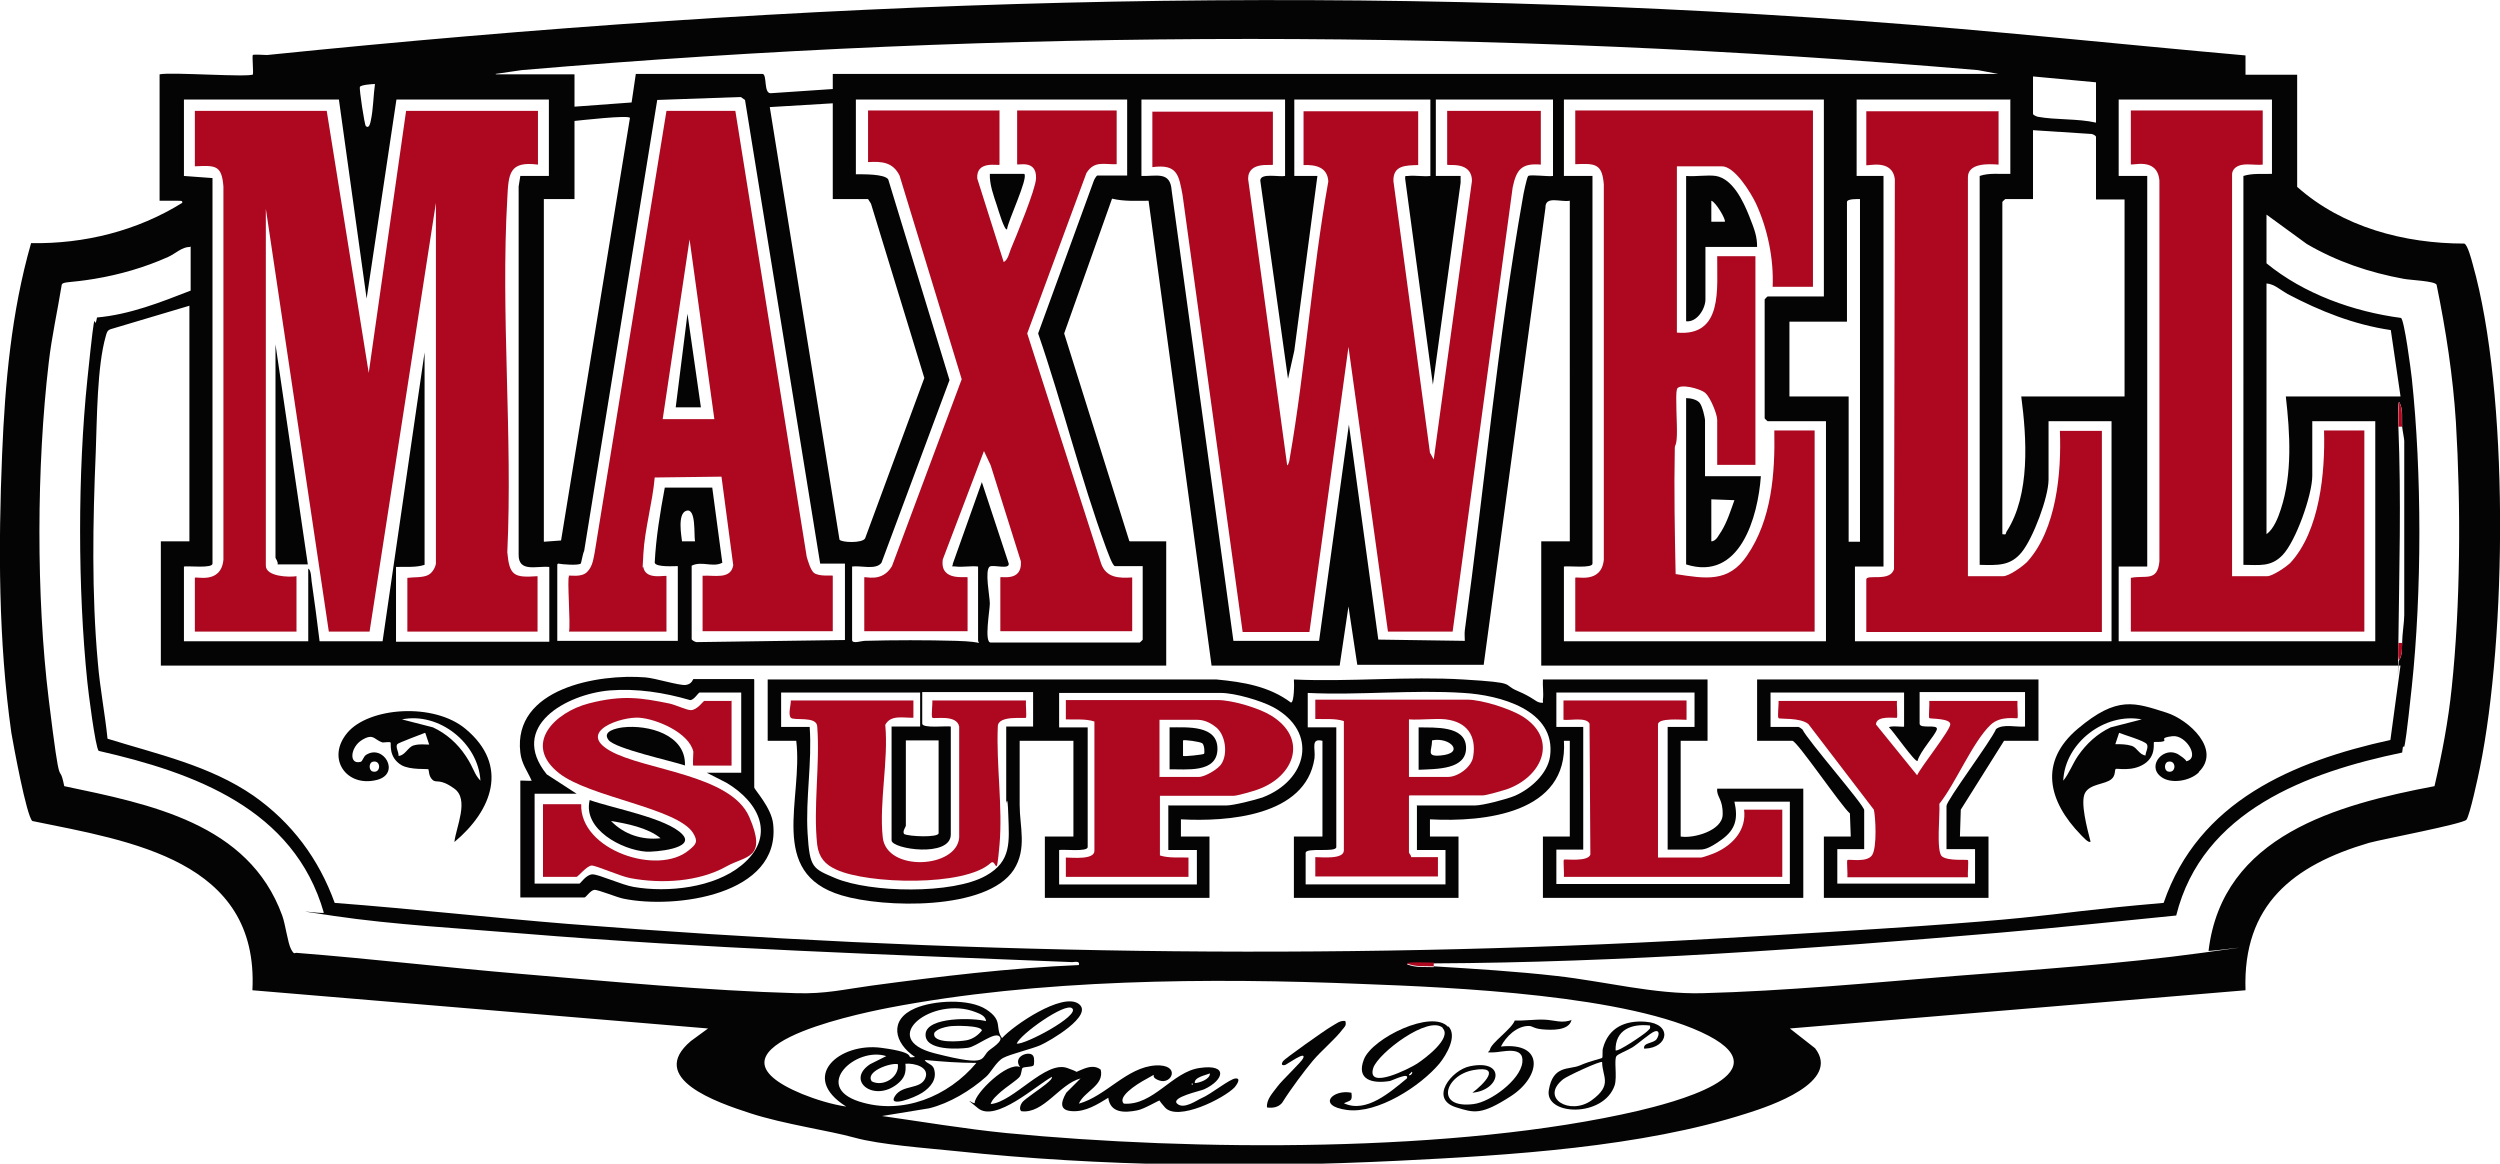
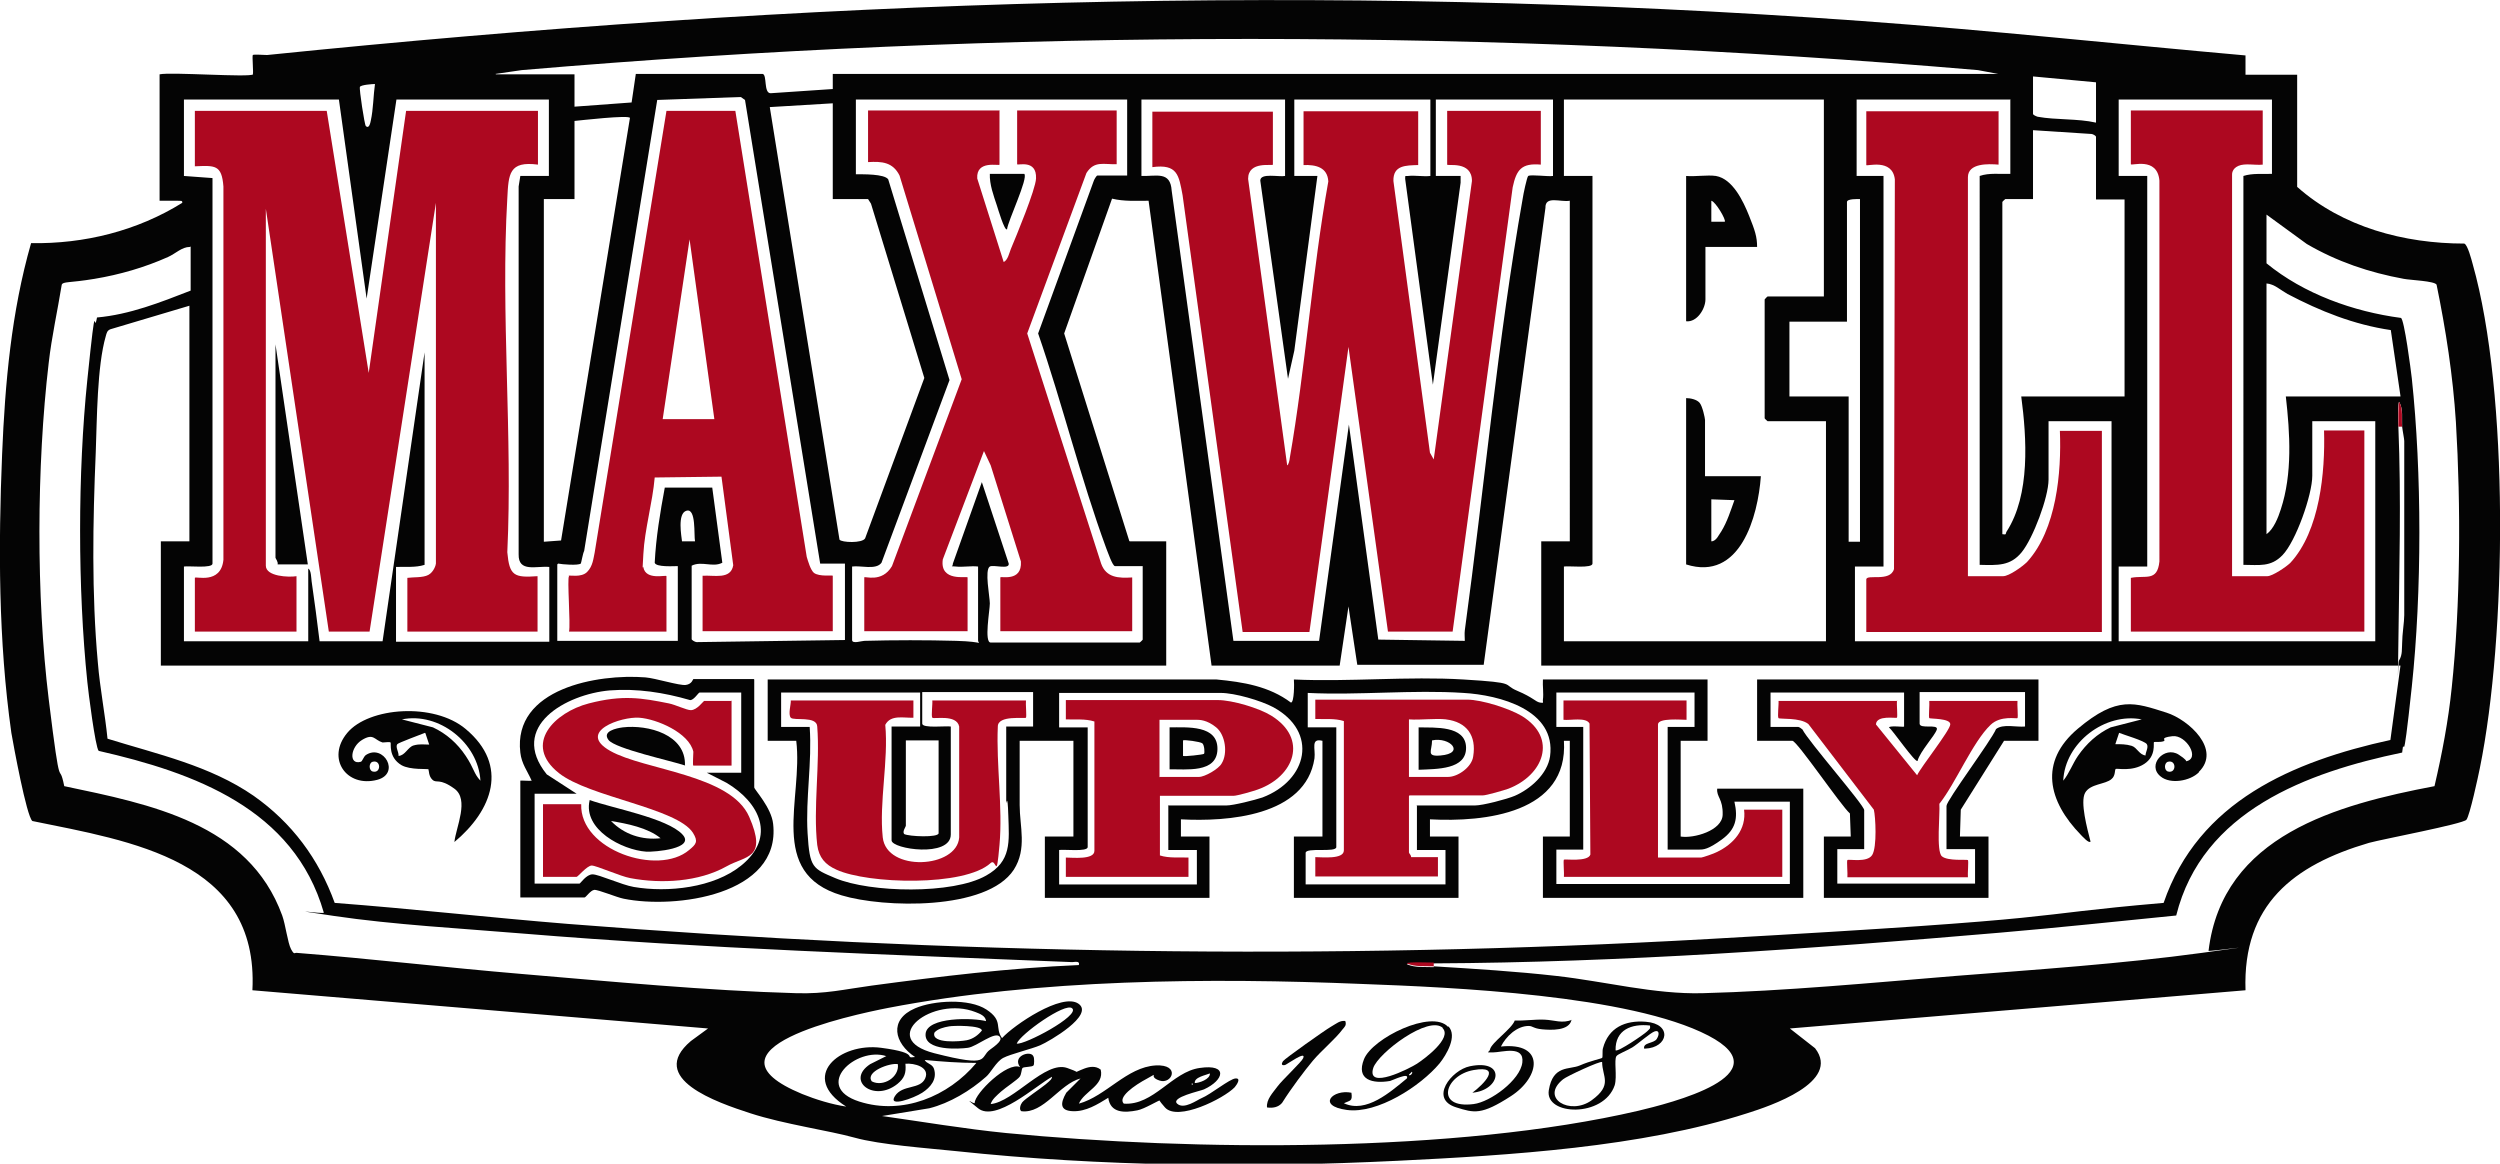
<svg xmlns="http://www.w3.org/2000/svg" id="Layer_1" version="1.1" viewBox="0 0 595.3 277.1">
  <defs>
    <style>
      .st0 {
        fill: #ad0820;
      }

      .st1 {
        fill: #040404;
      }
    </style>
  </defs>
  <path class="st1" d="M60.2,17.7c.2-.2-.2-4.4,0-4.6s2.7,0,3.4,0C191.8,0,314.6-4.3,443.3,5c30.5,2.2,60.9,5.5,91.4,8.2v4.6s12.3,0,12.3,0v26.7c10.8,9.6,25.5,13.5,39.8,13.5.8.3,1.7,3.8,2,4.9,8.7,30.7,8.1,88.6,1.7,120-.4,2-2.4,11.3-3.2,12.3s-19.9,4.6-23.2,5.5c-18,5.3-30.1,14.7-29.4,35.1l-108.5,9.1,6,4.7c6.3,8.1-10.8,13.8-16.2,15.5-25.2,8.1-56.6,10-83.1,11.3-34.8,1.7-70.6,1.4-105.3-2.3-6.7-.7-18-1.5-24.1-3.2s-16.8-3.2-24.8-5.8-24.7-8.3-14.2-17.2l4.1-3-108.5-9.1c1.6-31-29-35.5-52.4-40.3-1.4-1.2-4.5-18.1-5-21C-.4,152.5-.4,130.1.5,108.2c.7-17,2.2-33.9,6.9-50.3,12.7.2,25.2-2.9,36-9.6.1-.7-.6-.4-1.1-.5-1.4,0-2.9,0-4.3,0v-30.1c2.7-.6,21.5.8,22.3,0ZM118.1,17.7h18.7v7.7l13.6-1,1-6.8h30.2c1.1.2.2,4.6,1.9,4.6l14.8-1v-3.6s277.5,0,277.5,0l-4.8-.9c-115.4-9.9-231.3-9.9-346.8,0l-6.2.9ZM499.1,19.6l-15-1.4v8.9c0,.3.8.6,1.1.7,4.4.8,9.5.4,13.9,1.4v-9.6ZM89.4,20c-.7,0-3.5.2-3.7.7s1.1,9,1.4,9.3c.8.8,1.1-.8,1.2-1.3.6-2.7.6-6,1-8.8ZM130.9,23.7h-36.5s-7.1,47.4-7.1,47.4l-6.6-47.4h-36.9v18.2l6.8.5v91.8c0,1.2-5.7.5-6.8.7v17.8h29.6v-17.3c.7.3.7,2.3.8,3,.7,4.7,1.3,9.5,1.9,14.3h15s10-68.8,10-68.8v50.6c-2.2.7-4.5.4-6.8.5v17.8h36.5v-17.8c-3-.3-7.4,1.4-7.3-3V44.4s.4-2.5.4-2.5h6.8v-18.2ZM132.7,134.4v18.2h28.7v-17.8c-.9,0-5.2.3-5.5-.8.3-6,1.3-12,2.4-17.9h11.3s2.4,17.9,2.4,17.9c-2.3,1.2-4.9-.5-7.3.7v17.5c0,.2.8.7,1.2.7l35.3-.5v-18.2h-5.9s-17.9-110.4-17.9-110.4l-1-.7-19.9.7-17.4,107.4c-.3.5-.7,2.9-.8,3-.7.5-4.4.2-5.4,0ZM369.7,23.7h-27.8v18.2h5.9s0,1.6,0,1.6l-6.6,48.1-6.6-49c0-1,0-.6.7-.7,1.6-.2,3.6.2,5.3,0v-18.2h-32.4v18.2h5.5s-5.5,41.6-5.5,41.6l-1.5,6.7-6.6-47.2c0-1.9,4.5-.8,5.9-1.1v-18.2h-34.2v18.2c3.6.1,6.9-1.2,7.2,3.5l14.7,107.2h20.4s7.1-51.5,7.1-51.5l7,51.2,20.6.3c0-.8-.1-1.7,0-2.5,4.6-33.7,7.9-69.6,13.8-102.9.1-.8,1-5.1,1.3-5.3.7-.4,4.7.2,5.9,0v-18.2ZM268.5,23.7h-64.7v17.8c1.7,0,6.8-.1,7.7,1.2l14.6,47.8-16.2,43.5c-1.3,1.8-5,.6-7,.9v17.5c0,1,2.3.2,2.9.2,7.1-.2,14.8-.2,21.9,0s5.2,1.1,5.2-.2v-17.5c-1.7-.2-3.7.2-5.3,0s-.7.3-.7-.7l6.9-19.4,6.4,19.4c.2,1.5-3.6.2-4.5.7-1.3.8,0,7.2,0,8.8s-1.4,9.3.2,9.3h35.5s.7-.6.7-.7v-17.5h-6.6c-.6,0-1.8-3.6-2.1-4.3-6.1-16.6-10.4-34.3-16.2-51.1l13.2-36.2c.1-.4.7-1.4.9-1.4h7.1v-18.2ZM434.4,23.7h-62v18.2h6.8v92.3c0,1.2-5.7.5-6.8.7v17.8h62.4v-52.4h-13.9s-.7-.6-.7-.7v-28.3s.6-.7.7-.7h13.4V23.7ZM478.6,23.7h-36.5v18.2h6.4v93h-6.8v17.8h61.1v-52.4h-15v13.9c0,4.2-3.7,14-6.4,17.3s-5.7,3.1-10,3V41.9c2.3-.8,4.9-.4,7.3-.5v-17.8ZM541,23.7h-36.5v18.2h6.8v93h-6.8v17.8h61.1v-52.4h-15v13c0,4.5-3.9,15.6-7.1,18.9-2.8,2.9-5.6,2.3-9.3,2.3V41.9c2.2-.7,4.5-.4,6.8-.5v-17.8ZM198.3,24.6l-15,.9,16.6,103c.5.7,5.4.9,6.1-.3l14.1-38.2-12.7-41.5-.7-1.1h-8.4v-22.8ZM136.8,28.7v18.7h-7.3v81.6l4.1-.3,16.4-100.6c0-.8-12.1.6-13.2.7ZM499.1,47.4v-14.8c0-.3-.8-.7-1.1-.7l-13.9-.9v16.4h-6.6s-.7.6-.7.7v79.1c1.1.2.7-.1,1-.6,5.7-8.8,4.8-22.3,3.5-32.2h24.6v-46.9h-6.8ZM269,128.9h8.7v29.6H38.3v-29.6h6.8v-56.1l-18.8,5.6c-.8.3-.9.9-1.1,1.6-2.1,7.2-2.1,19.9-2.4,27.7-.7,16.6-1,33.6.5,50.1.5,6.1,1.7,12.1,2.3,18.1,11.9,3.7,24.4,6.4,34.8,13.6,9.1,6.4,15.5,15,19.3,25.5,18.5,1.4,37,3.5,55.5,5,90.5,7.2,181,8.7,271.6,3.6s72.3-5.5,108.4-8.6c8.3-24.2,30.8-33.7,54-38.8l2.4-17.7h-204.6v-29.6h6.8V47.8c-2.2.4-5.9-1.3-5.8,1.7l-14.7,108.8h-30.1c0,.1-2.1-13.9-2.1-13.9l-2.1,14.1h-30.5s-15-110.7-15-110.7c-2.9,0-5.8.2-8.7-.5l-11.4,32.1,15.5,49.4ZM443,47.4c-.6,0-3.2-.1-3.2.7v28.5h-13.7v17.8h14.1v34.6h2.7V47.4ZM341.4,230.1c9.8.6,19.6,1.2,29.3,2.3,11.5,1.3,23.3,4.4,34.7,4.1,19.5-.5,40.6-2.5,60.1-4.1,19.1-1.5,39.8-2.9,58.8-5.5s1.1-.2,1.6-.5c3.3-27.5,30.7-34.8,53.8-39.2,1.8-7.7,3.3-15.6,4.1-23.4,2.1-19.8,2.2-43.4,1-63.3-.7-11-2.4-22-4.6-32.7-.4-.9-6.3-1.1-7.8-1.4-8.2-1.5-15.9-4.1-23.1-8.3l-9.6-7v11.6c8.9,7.3,20.7,11.5,32,13,.8.2,2.4,12.6,2.6,14.4,2.4,22.5,2.4,50.8,0,73.4s-1.7,10.4-2.3,15.7c-22.6,4.7-47.6,13.9-53.8,38.8-14,1.4-28.1,2.9-42.1,4.1-44.3,3.8-90.3,7.1-134.7,7.3-.8,0-6.4-.2-6.4.2,2,.9,4.3.6,6.4.7ZM45.2,58.8c-1.9,0-3.4,1.6-5.2,2.4-5.6,2.5-11.5,4.2-17.5,5.2s-7.5.6-7.8,1.4c-1,6.2-2.4,12.4-3.1,18.6-2.9,24.6-3,55.6,0,80.1s2.3,13.8,3.7,20.7c20.4,4.3,43.9,8.8,51.9,30.8.8,2.2,1.3,6.5,2.1,8s.8.8,1.4.9c17.8,1.4,35.5,3.5,53.3,5,21.3,1.8,44.3,4,65.6,4.6,7,.2,11.3-.9,17.9-1.8,16.4-2.2,32.8-4.2,49.4-4.9.3-1.1-1-.7-1.6-.7-43.7-1.8-87.1-3.2-130.8-6.8-14.4-1.2-30.9-2.1-45-4.2s-2-.3-2.4-.8c-7.1-24.7-30.8-33.3-53.6-38.5-.8-.8-2.5-14.3-2.7-16.4-2.3-22.3-2.3-49.7,0-72s1.4-9.9,2.3-14.8c7.8-.7,15.1-3.6,22.3-6.4v-10.5ZM571.6,94.3l-2.3-15.7c-8.8-1.3-16.8-4.5-24.6-8.6-1.6-.9-3.2-2.4-5-2.5v59.7c1.7-1.2,2.8-4,3.4-5.9,2.8-8.5,2.2-18.1,1.2-26.9h27.3ZM571.1,101.6c.7,17.2.2,34.3,0,51.5s-.2,4.1.2,4.1c.8-1.3.6-2.7.7-4.1,0-2,.5-5,.5-6.6v-41.5c0-.5-.4-2.4-.5-3.4-.1-2,.3-4.1-.7-5.9-.4,0-.3,5.2-.2,5.9ZM165.5,128.9c-.3-1.5.3-7.9-2-7.3s-1.2,6.2-1.1,7.3h3.2ZM209.7,265.7c9.9,1.4,19.9,3.1,29.9,4.1,44.4,4.3,107.2,4.8,150.5-5.3,7.5-1.8,34.7-8.5,16.7-17.9-18.7-9.7-61-11.5-82.5-12.3-36.3-1.5-77-1.2-112.8,5.7-9.2,1.8-46.3,9.8-20.5,20.5,3.2,1.3,7.1,2.5,10.5,3-11.3-7.1-1.6-15.3,8.3-14s5,2.6,8.1,2.2c-5-3.3-6.3-8.9,0-11.6,4.4-1.9,12.9-2.4,17,.3s1.9,4.3,3.7,6.8c2.8-3.1,14.3-10.9,18.2-8.2s-7,9-9.1,9.9-7.1,2.1-8.8,3-3,3.6-4.1,4.5c-3.7,3.3-8.7,6.3-13.5,7.5l-11.6,1.9ZM234.8,243.3c0-1.4-1.5-1.9-2.5-2.3-10.2-4-23.5,6.3-9.8,9.8s10.6,1,13.3-.9,2.6-2.5,2.3-3c-1.1-1.5-5.5,2.3-7.6,2.6s-10.4.8-10.1-3.3,11.4-3.9,14.6-3ZM255.3,240.1c-1.6-1.5-12.4,6.2-13.2,8.4,1.8.4,15.2-6.7,13.2-8.4ZM226,244.4c-1.2.2-2.8.6-3.5,1.5-.8,2.7,6.2,2.1,7.7,1.8s2.7-1.2,3.6-2.3c0-1.3-6.9-1.2-7.8-1ZM211.1,251.5c-7.3-2.4-17.7,7.2-6.5,10.8,10.3,3.3,21.2-1.2,27.9-9.2-4.1,0-8.1-.3-12.3-.7.4.9,1.8.9,2.2,2.1.8,2.5-.8,4.4-2.8,5.7s-8.3,3.6-6.5.8,6-1.5,7.2-4.2-2.6-3.7-4.7-3.5c.2,2.2-.2,3.4-1.9,4.8-5.6,4.5-12.4-.8-6.5-4.7l3.8-1.9ZM213.8,253.4c-1.8-.4-7.9,1.8-6.2,4.1,2.7,1.4,6.6-1,6.2-4.1Z" />
  <path class="st0" d="M341.4,229.2v.9c-2.1-.1-4.4.2-6.4-.7,0-.4,5.6-.2,6.4-.2Z" />
  <path class="st0" d="M572,101.6h-.9c0-.7-.1-5.9.2-5.9,1,1.8.5,4,.7,5.9Z" />
-   <path class="st0" d="M572,153.1c0,1.4,0,2.9-.7,4.1-.4,0-.2-3.4-.2-4.1h.9Z" />
+   <path class="st0" d="M572,153.1h.9Z" />
  <path class="st1" d="M182.8,161.8h106.9c6.3.6,12.5,1.6,17.7,5.5.8,0,.8-4.7.7-5.5,13.2.6,27.2-.8,40.4,0s9,1.1,12.8,2.7,4.3,2.6,5.4,2.8.6-.1.7-.7c.2-1.5-.1-3.3,0-4.8h39.2v14.6h-6.4v22.8c3.1.5,9.9-1.4,10-5.2s-1.5-4.2-1.3-6.2h20.5v26h-62v-14.6h6.4v-22.8h-1.4c1.1,17.3-18.9,19.4-31.9,18.7v4.1h6.8v14.6h-39.2v-14.6h6.8v-22.8c-2.9-.7-1.6,1.9-1.9,4.2-2.1,13.8-20.8,15.1-31.8,14.5v4.1h6.8v14.6h-39.2v-14.6h6.8v-22.8h-12.8c0,5.1,0,10.2,0,15.3s1.8,10.4-1.4,15.4c-6.4,9.8-31.1,9.1-41,6.1-17.8-5.3-9.1-23-10.8-36.8h-6.8v-14.6ZM219.3,164.9h-33.3v8.2h6.8c.6,8.4-1,17-.5,25.3s1.2,8.4,6.6,10.7c8.3,3.5,28,3.9,35.9-.6,6.1-3.4,5.5-8.1,5.3-14.3s-.5-2.1-.5-3.2c0-6,0-12,0-18h6.4v-8.2h-26.4v7.5c0,1.2,5.7.5,6.8.7v25.7c0,5.6-14.1,3.5-14.1,1.4v-27.1h6.8v-8.2ZM278.1,191.8h13.9c1.7,0,6.8-1.3,8.6-1.9,10.8-4.1,13.4-15.6,2.6-21.5-3-1.6-9.2-3.4-12.5-3.4h-38.5v8.2h6.8v28.5c0,1.2-5.7.5-6.8.7v8.2h32.8v-8.2h-6.8v-10.5ZM337.3,191.8h13.9c1.9,0,7.6-1.5,9.5-2.3,3.7-1.6,7.8-5.2,8.4-9.4,1.5-11.1-12.1-14.6-20.6-15.1-12.1-.8-25,.6-37.1,0v8.2h6.8v28.5c0,1.4-7.3,0-7.3,1.4v7.5h33.3v-8.2h-6.8v-10.5ZM403.4,164.9h-32.8v8.2h6.4v29.2h-6.4v8.2h55.6v-19.6h-13.2c.9,4,.3,6.6-3,9s-4.4,2.4-5.4,2.4h-7.5v-29.2h6.4v-8.2ZM223.4,176.3h-7.7v20.3c0,.3-.9,1.4-.4,2,1.1.6,8.2.9,8.2-.2v-22.1Z" />
  <path class="st1" d="M485.4,161.8v14.6h-8.2l-10.3,16.4-.2,6.4h6.8v14.6h-39.2v-14.6h6.4l-.2-5.5c-2.1-1.8-12.6-17.3-13.7-17.3h-8.4v-14.6h67ZM453.5,164.9h-31.9v8.2h6.6c.2,0,.8.4,1,.6,1.3,2.7,14.7,18,14.7,19.2v9.3h-6.4v8.2h32.8v-8.2h-6.8v-10.3c0-1.3,10.7-15.6,11.8-18.3,1.7-1.3,4.8-.4,6.9-.6v-8.2h-25.1v7.5c0,1.4,4.5,0,4.1,1.4s-4,5.2-4.6,7.5c-.6.4-5.9-7.3-6.8-8,.4-.5,3.6,0,3.6-.2v-8.2Z" />
  <path class="st1" d="M179.6,161.8v25.7c0,.5,4.1,4.8,4.5,8.7,1.9,17-23.4,20.3-35.6,17.8-1.6-.3-6.1-2.2-7-2.1s-2,1.8-2.3,1.8h-15.3v-27.8c0-.1,2.3.1,2.7,0-1-2.3-2.4-4-2.7-6.7-1.8-15.3,18.5-18.8,29.8-17.9,2.4.2,8.1,2,9.6,1.8s1.7-1.4,1.8-1.4h14.4ZM176.4,164.9h-9.8c-.3,0-1.4,1.9-2.3,1.8-6.2-1.8-12.6-2.8-19.1-2.3-10.4.9-24.2,8.6-15,20l7.1,4.6h-10v21.4h10.7c.2,0,1.6-2.2,3.1-2.2s6.9,2.5,9.8,3c8.1,1.4,19.1.2,25.6-5.1,8.4-6.8,4.4-15-3.5-19.7l-4.7-2.4h8.2v-19.1Z" />
  <path class="st1" d="M523.6,183.9c-2.1,2.1-6.8,2.9-9.1,1-3.4-2.7.9-7.4,4.3-5.2s.7,1.7,1.6,1.6c3.7-.5.2-6.4-3.1-6s-1.3.9-2.1,1.2-2.2.1-2.3.2c-.2.2.6,3.3-2.3,5.2s-6.5,1-6.8,1.2,0,1.6-1,2.4c-1.4,1.3-5.1,1.1-6.3,3.3s.5,8.5,1.3,11.6c-.4.5-1.9-1.2-2.3-1.6-7.8-8-10.1-17.4-.7-25.3s13.5-6.2,21.1-3.8c5.3,1.7,13.1,8.8,7.7,14.1ZM510,171.3c-8.7-1.7-18.3,5.5-18.7,14.6,1.4-1.7,2.2-4,3.5-5.9,2-2.9,4.6-5.3,7.8-6.8l7.4-1.9ZM510.9,180c-.1-.8.8-2,.3-2.8s-5.7-2.3-6.6-2.7l-.9,2.7c1.3,0,2.6,0,3.9.4s1.8,2.2,3.4,2.3ZM516.2,181.4c-.9.3-.9,2,0,2.3,2.1.6,2.1-2.9,0-2.3Z" />
  <path class="st1" d="M102.1,183.2c-.3-.2-4.4.2-6.5-1-3.2-1.9-2.4-5.2-2.6-5.4s-1.4,0-1.9,0c-2-.6-2.1-2.3-4.9-.6s-3.2,6-.3,5.2c.4-.1.6-1.1,1.2-1.6,4.2-2.8,8.4,4.4,2.7,5.9-7.3,1.9-12.2-5.1-7.1-11.2s20.6-7.3,28.2-.9c10.4,8.7,6.3,19.4-2.7,26.9.4-3.6,3.6-10.1,0-12.7s-4.2-1.2-5.2-2.1-.8-2.3-1-2.4ZM114.4,185.9c-.5-9-9.9-16.4-18.7-14.6l7.4,1.9c3.2,1.5,5.8,3.8,7.8,6.8s1.9,4.2,3.5,5.9ZM101.2,174.5c-1,.4-6.4,2.4-6.6,2.7-.5.7.4,1.9.3,2.8,1.6-.1,2.2-2.1,3.6-2.5s2.4-.2,3.7-.2l-.9-2.7ZM88.7,181.4c-.9.3-.9,2,0,2.3,2.1.6,2.1-2.9,0-2.3Z" />
  <path class="st1" d="M246.1,251.6c.2.3.2,1.9,0,2.1-.3.4-2.3.3-2.6.6s-.2,1.4-.7,2.1-3.4,2.6-4.4,3.5-2.2,1.9-2.5,3c5.5-.5,13-10.4,18.2-8.6s.6,1.3,1,1.3c1.4,0,4.6-2.8,7-.9.9,3.8-3.9,5.1-5.2,8.1,6.5-1.8,11.4-8.7,18.3-9.1,6-.3,3.9,4.6.9,3.6s.3-2.2-2.9-.5-7.1,4.5-5.6,6c7.1.5,11.5-7.6,18.1-8.5,6.8-1,5.8,2.9,1,5.1-.9.4-8,1.9-6.4,3.4s4.8-.9,5.8-1.3c2.2-.9,6.7-4.6,8.1-4.7s.3,1.5-.2,2.1c-2.6,2.7-13.6,8.2-16.6,4.8s-.6-1.8-.9-1.8c-.5,0-4,2.2-5.7,2.5-3,.6-6.4.7-6.9-3-2.6,1.6-5.3,3.3-8.4,3.2s-3.1-1.8-1.6-4.4l3.4-3.4c-5,1.3-8.8,8.5-14.1,7.8-.6-.4-.2-1.6.2-2.1.6-.8,4.4-3.3,5.6-4.3s1.5-1.3,1.5-1.8c-3.8,2.1-13.4,10.9-17.6,7.5s-.8-.7-.8-1.3c0-2.2,7.8-9.9,10.8-8.5-1.9-2.6,2.3-4,3.1-2.7ZM288.1,255.6c-.9.4-3.8.9-3.6,2.3,1,0,3.7-.9,3.6-2.3ZM283.8,257.9v.5c.3-.2.3-.3,0-.5Z" />
  <path class="st1" d="M344.9,244.4c2.2,2.3-.5,6.8-2.1,8.8-4.5,5.4-14.8,12.1-22.1,11.1s-3.3-5,1.1-4.1c.3,2.1-.3,1.8-1.8,2.5,5.3,2.5,11.1-2.7,15-5.9.7-1.6-3.5.5-4,.6-4.1.7-8.2-.2-6.2-5.2s16.1-11.9,20-7.7ZM343.6,244.8c-3.3-3.2-15.4,5.9-16.6,9.5-1.7,5.4,8.7.1,10.4-1s8.5-6.1,6.1-8.5ZM336.2,255.2l-.7.7c0,.5,1.1-.3.7-.7Z" />
  <path class="st1" d="M374.2,242.9c-.6,2.6-4.9,2.4-7,2.2s-2.2-.8-3.2-.8c-2.8,0-5.4,2.5-6.6,4.9,10.5-1.1,9.5,7.2,2.4,11.8s-8.8,4-13,2.7c-6.6-2-1.2-8.9,3.2-9.8,8.7-1.8,7.4,5.7.6,6.3,2.7-2,7.2-6.6.3-5.4s-9.3,9.3,0,8.1c4-.5,11.1-5.7,11.6-9.9s-4.9-2.4-7-2.4-.8,0-.7-.7c.3-1.6,5.2-4.9,5.9-6.9,2.4.1,4.7-.3,7.1-.2s4.2,1,6.6,0Z" />
  <path class="st1" d="M391.5,249.7c-.3-1.5,2.3-1.2,3-2.3s.6-2.2-.5-1.8-4,3-5.3,3.8-3.5,1.6-3.8,2.1c-.6.9.2,4.8-.4,6.9-2.6,7.8-16.7,7.3-15.7,1.2s4.9-4.8,7.4-5.9,5.1-1.6,5.3-1.8,0-1.7.2-2.3c1.3-4.9,5.3-6.7,10.2-6.3,6.4.5,5.4,6.2-.2,6.4ZM392.9,244.2c-4.4-.5-8.3,1-8.2,5.9.5.5,6.8-3.8,7.5-4.5s.8-.6.7-1.4ZM381.5,252.9c-.3-.4-8.5,3.4-9.3,4.1-5.6,4.5,1.7,8.7,6.8,5s2.5-5.6,2.5-9.1Z" />
  <path class="st1" d="M320.4,243.3c.2.9-.2,1.2-.7,1.8-1.7,2.3-5.1,5.1-7.1,7.5s-5.1,6.5-7.3,10c-.9,1.1-2.3,1.3-3.6,1.1-.2-1.9,1.4-3.5,2.5-5s5.8-5.9,6.1-6.7c.9-2-3.9,1.5-4.3,1.6-.9.2-.9-.3-.5-.9s10-7.4,11.4-8.2,2.1-1.5,3.4-1.4Z" />
  <path class="st0" d="M77.8,26.4l10,62.4,8.9-62.4h31.4v12.8c-6.9-.9-7,2.2-7.3,8-1.6,27.5,1.3,56.6,0,84.3.5,5.6,1.6,6.1,7.2,5.7v13.2s-31,0-31,0v-12.8c1.4-.2,3.7,0,5-.7s1.8-2.4,1.8-2.7V48.3l-15.8,102.1h-9.7s-15-100.7-15-100.7v85c0,2.6,5.5,2.8,7.3,2.5v13.2h-24.2v-12.8c0-.5,6.2,1.7,6.8-4.3V44.4c-.4-5.2-2-5-6.8-4.8v-13.2h31.2Z" />
  <path class="st1" d="M73.4,134.4h-7.3c.2-.6-.5-1.4-.5-1.6v-50.8l7.7,52.4Z" />
  <path class="st0" d="M303.1,26.4v12.8c0,.4-5.9-1-5.9,3.4l9.3,68.2c.3,0,.6-1.3.6-1.6,3.8-21.8,5.3-44.2,9.2-66-.2-3.4-3-4-5.9-3.9v-12.8h27.3v12.8c-2.9.1-6,0-5.9,3.8l8.7,64.7.9,1.6,9.1-66.3c0-4.9-5.9-3.5-5.9-3.9v-12.8h22.3v12.8c-4.6-.4-5.8,1.2-6.7,5.4l-14.3,105.8h-15.4s-9.4-67.8-9.4-67.8l-9.3,67.9h-15.9s-14.3-104-14.3-104c-.9-4.8-1.2-7.5-7.2-6.7v-13.2h28.7Z" />
-   <path class="st0" d="M431.7,26.4v41.9h-9.6c.3-6.6-1.2-13.9-4-19.9-1.2-2.5-5-8.8-8.1-8.8h-10.7v39.6c11.1,1,9.5-10.6,9.6-18.2h9.1v49.7h-9.1v-10.7c0-1.4-1.6-5.3-2.8-6.4s-6.4-2.4-6.8-.9.1,8.1,0,10.9-.5,2.1-.5,3.2c-.2,9.9,0,20,.2,29.9,7.1,1.1,12.6,2.1,17-4.4,5.9-8.6,6.7-19.6,6.5-29.8h9.6v47.9h-57v-12.8c0-.5,6.2,1.6,6.8-4.3V43.9c-.4-5-2.1-5-6.8-4.8v-12.8h56.5Z" />
  <path class="st1" d="M406.1,113.4h13.2c-.7,9.6-4.9,25.1-17.8,21v-39.6c1,0,2.5.3,3.2,1.1s1.3,3.7,1.3,4.1v13.4ZM407.5,118.9v10c1.2,0,1.8-1.6,2.4-2.4,1.4-2.3,2.2-4.9,3.1-7.4l-5.5-.2Z" />
  <path class="st1" d="M408.6,41.9c4,.7,6.5,6,7.9,9.5s1.9,5,1.9,7.4h-12.3v12.5c0,2.2-2,5.5-4.6,5.2v-34.6c2.2.2,5-.3,7.1,0ZM410.7,52.8c.4-.4-2.2-4.8-3.2-5v5s3.2,0,3.2,0Z" />
  <path class="st0" d="M238,26.4v12.8c0,.4-5.6-1.2-5.3,3.3l6.3,19.9c1-.5,1.3-2.1,1.7-3.1,1.3-3.1,5.9-14.2,6-16.8.2-4.7-4.5-3-4.5-3.4v-12.8h23.7v12.8c-3.1.1-5.3-.9-7.2,2.1l-14.1,38.2,17.6,54.8c1.2,3.4,4.2,3.5,7.4,3.3v12.8h-31.4v-12.8c0-.4,5.2,1.2,4.9-3.8l-7.2-22.9-1.6-3.4-9.8,25.8c-.8,5.5,5.9,3.9,5.9,4.3v12.8h-24.6v-12.8c0-.4,4.2,1.4,6.6-2.7l16.6-44.5-14.8-48.5c-1.6-3.2-4.2-3.4-7.5-3.2v-12.3h31.4Z" />
  <path class="st1" d="M243.9,41.4c1,1-3.9,11.2-4.1,13.2-.6.5-2.2-5-2.4-5.6-.8-2.4-1.8-5.1-1.7-7.6h8.2Z" />
  <path class="st0" d="M135.4,137.1c.2-.2,3,.5,4.4-.9s1.5-3.3,1.8-4.6l17.1-105.2h16.4c0,0,17,106.2,17,106.2.3,1,.9,3.1,1.7,3.8,1.3,1,4.5.5,4.5.7v13.2h-31v-13.2c2.7-.2,6.7,1,7.3-2.5l-2.8-21.1-15.9.2c-.5,5.9-2.4,12.4-2.7,18.2s-.2,2.3,0,3.2c.6,3.2,5.5,1.7,5.5,2.1v13.2h-23.2c.4-1.7-.5-12.8,0-13.2ZM170.1,99.8l-5.9-42.8-6.4,42.8h12.3Z" />
  <path class="st0" d="M538.8,26.4v12.8c-1.8.2-4.2-.4-5.8.3s-1.5,2-1.5,2.2v95.5h8.4c1.2,0,4.5-2.2,5.5-3.2,7-7.6,8.3-21.6,8-31.5h9.6v47.9h-55.6v-12.8c3.5-.7,6.3,1,6.8-3.9V43c-.5-5.8-6.8-3.4-6.8-3.9v-12.8h31.4Z" />
  <path class="st0" d="M475.9,26.4v12.8c-2.4-.2-7.3-.4-7.3,3v95h8.4c1.4,0,4.6-2.3,5.7-3.4,7-7.7,8.2-21.3,7.8-31.2h10v47.9h-56.1v-12.5c0-1.4,5.7.7,6.6-2.5l.2-92.8c-.6-5.1-6.8-3-6.8-3.4v-12.8h31.4Z" />
  <path class="st0" d="M217.5,166.8v4.1c-2.3.1-5.4-.8-6.7,1.7.8,8.5-1.5,18.5-.6,26.8s17.7,7.4,18.2,0v-26.4c-.6-3-6.1-1.7-6.4-2.1s.1-3.4,0-4.1h22.3c-.1.7.2,3.9,0,4.1-.3.3-6.7-.7-6.7,2.1-.4,9.1,1.2,19.2.4,28.2s-.7,3-2.1,4.3c-6.2,5.7-29.3,5-36.7,1.6-2.7-1.2-4.2-2.9-4.6-5.9-1-8.8.7-19.3,0-28.2-.1-2.6-5.6-1.3-6.3-2.1s.1-3.3,0-4.1h29.2Z" />
  <path class="st0" d="M401.6,166.8v4.6c-1.2,0-6.8-.5-6.8,1.1v31.7h10.3c.3,0,3.2-1,3.7-1.3,4-1.9,7.1-5.4,6.5-10.1h9.1v16h-52c.1-.7-.2-3.9,0-4.1s5.7.6,6.3-1.2l-.2-31.2c-.8-1.6-4.6-.7-6.2-.9v-4.6h29.2Z" />
  <path class="st0" d="M335.5,189.6v13.4c0,.2.6.7.5,1.1h6.4v4.6h-29.2v-4.6c1.5,0,6.8.6,6.8-1.6v-30.8c-2.2-.7-4.6-.4-6.8-.5v-4.6h36.2c3.4,0,10,2.1,13,3.9,8.6,5.3,5.1,14.1-3.2,17.3-1.1.4-5.3,1.6-6.1,1.6h-17.5ZM344.4,171.3c-2.7-.3-6.1.2-8.9,0v13.7h9.3c2.4,0,5.7-2.4,6-4.9.8-4.9-1.5-8.2-6.5-8.8Z" />
  <path class="st0" d="M276.2,189.6v14.1c2.2.7,4.6.4,6.8.5v4.6h-29.2v-4.6c1.5,0,6.8.6,6.8-1.6v-30.8c-2.2-.7-4.6-.4-6.8-.5v-4.6h36.2c3.4,0,9.8,1.9,12.7,3.7,8.9,5.5,5.5,14.5-3.2,17.6-1.1.4-4.9,1.5-5.8,1.5h-17.5ZM276.2,185h9.3c1.4,0,4.7-1.9,5.4-3.2,1.5-2.4.9-6.8-1.3-8.6s-4-1.8-4.6-1.8h-8.9v13.7Z" />
  <path class="st0" d="M451.7,166.8c-.1.7.2,3.9,0,4.1-.2.2-4.9-.7-5,1.6l9.8,12.1c1-2.1,7.8-10.6,7.9-12.1s-4.8-1.3-5-1.5.1-3.4,0-4.1h21c-.1.7.2,3.9,0,4.1-.2.2-4-.7-6.4,1.6-4.3,4.1-8.3,13.9-12.2,18.8.2,2.3-.8,11.3.6,12.5s6,.7,6.2.9-.1,3.4,0,4.1h-28.7c.1-.7-.2-3.9,0-4.1.3-.3,4.7.7,5.9-1.2s.8-9.2.4-10.8l-15.6-20.4c-2-1.6-6.8-1.1-7.1-1.4s.1-3.4,0-4.1h28.3Z" />
  <path class="st0" d="M174.2,166.8v15.5h-9.1c-.2,0,0-2.6,0-3.3-1-4.5-8.7-7.8-12.9-8.1s-15,3.3-6.9,7.9,28.7,5.6,33.1,15.7-.8,9.2-5.4,11.8c-6.6,3.7-15.5,4.2-22.9,2.8-2.3-.4-8.1-3-9.2-3s-3.3,2.7-3.6,2.7h-8v-17.3h9.1c-.4,10.9,18.3,17.2,25.7,10.9,1.7-1.4,2.2-2,.9-4.1-3.8-5.9-24.7-8.5-31.9-14.2-8.7-6.9-1-14.5,7.1-16.6s12.6-1.3,19.1,0c1.5.3,4.2,1.6,5.2,1.6,1.5,0,3-2.2,3.2-2.2h6.6Z" />
  <path class="st1" d="M140.4,190.5c5.2,1.9,18.5,4.3,22.1,8.2,3.2,3.4-6.6,4.2-8.6,4.1-5.8-.4-15.1-5.3-13.5-12.2ZM157.3,199.6c-3-2.5-8.1-3.5-11.8-4.1,3.1,3.2,7.4,4.6,11.8,4.1Z" />
  <path class="st1" d="M163.2,182.3c-3.2-1.1-16.7-4-18.3-6.1s1.9-2.8,3.4-3c6-.7,15.1,1.7,14.8,9.1Z" />
-   <polygon class="st1" points="166.9 97 160.9 97 163.7 74.7 166.9 97" />
  <path class="st1" d="M337.8,183.2v-10c3.8.1,11.2-.5,11.3,4.8s-7,5.1-11.3,5.3ZM341,176.3c0,2.5-1.5,3.9,2,3.6,6-.5,2.3-4.5-2-3.6Z" />
  <path class="st1" d="M278.5,183.2v-10c4.2,0,11.5-.6,11.4,5.2s-7.6,4.7-11.4,4.8ZM286.7,179.5c.2-.2.1-2.1-.4-2.5s-4.3-.9-4.6-.7v3.7c.2.2,4.8-.3,5-.5Z" />
</svg>